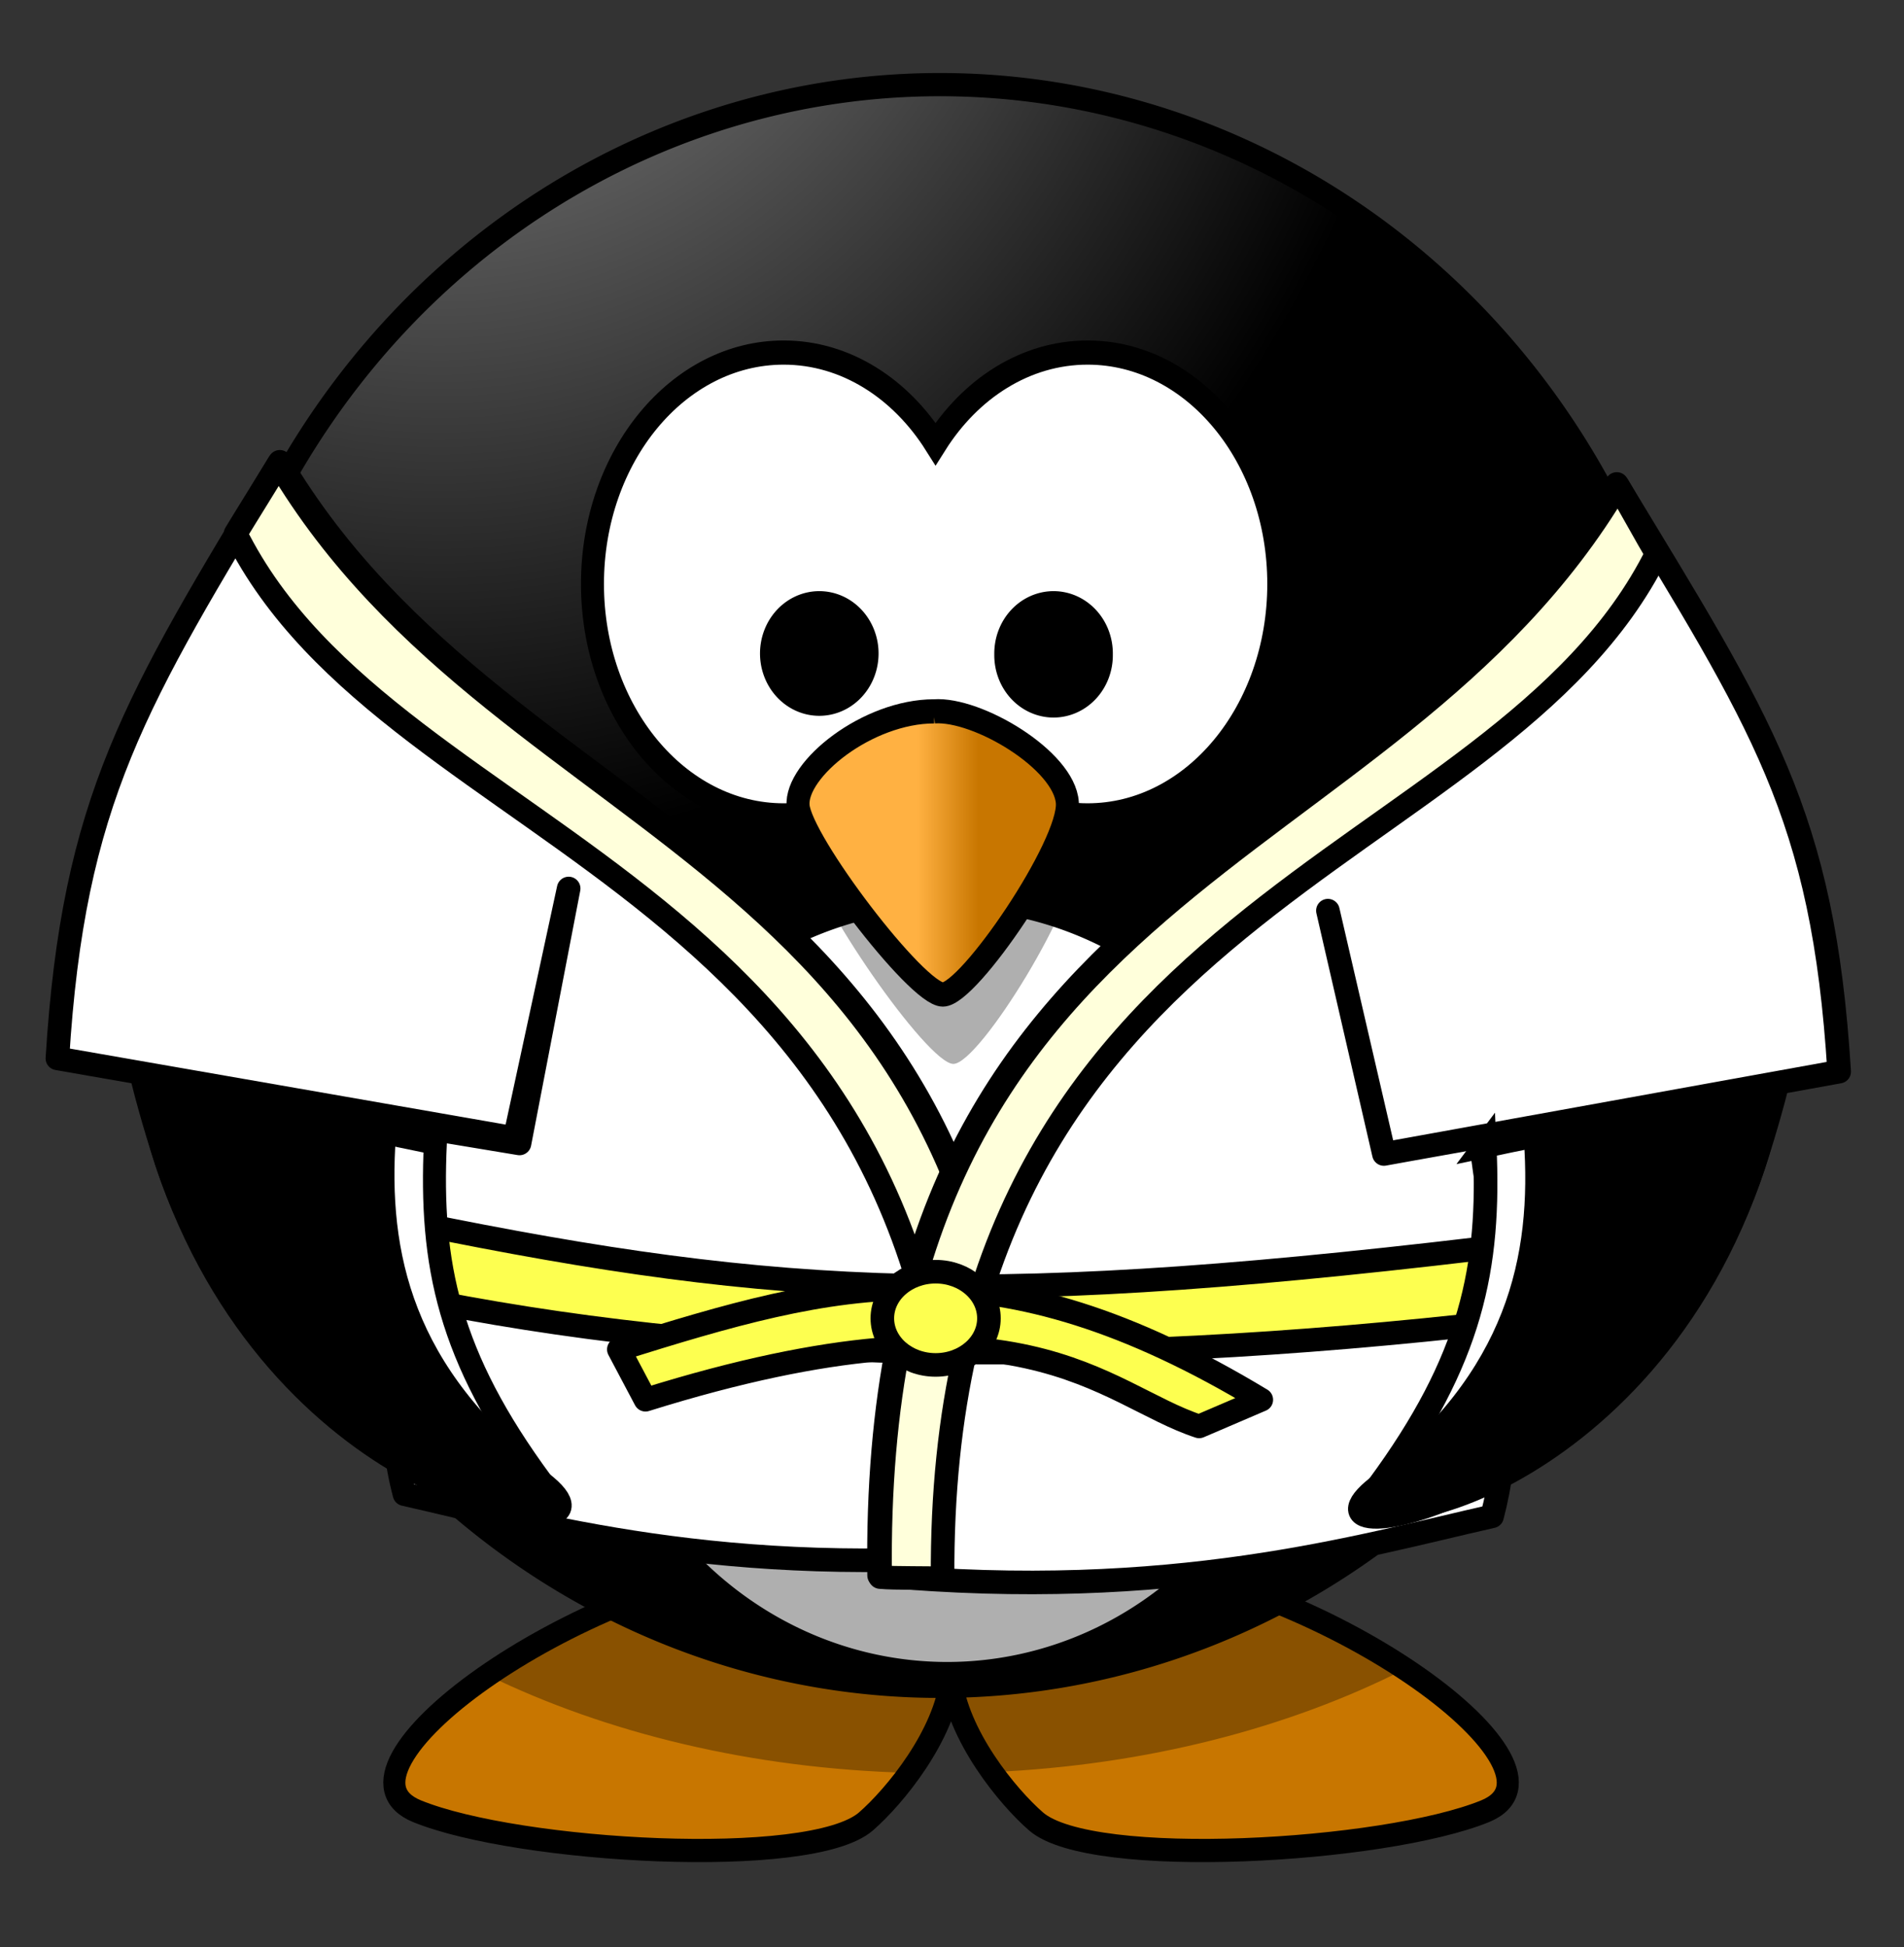
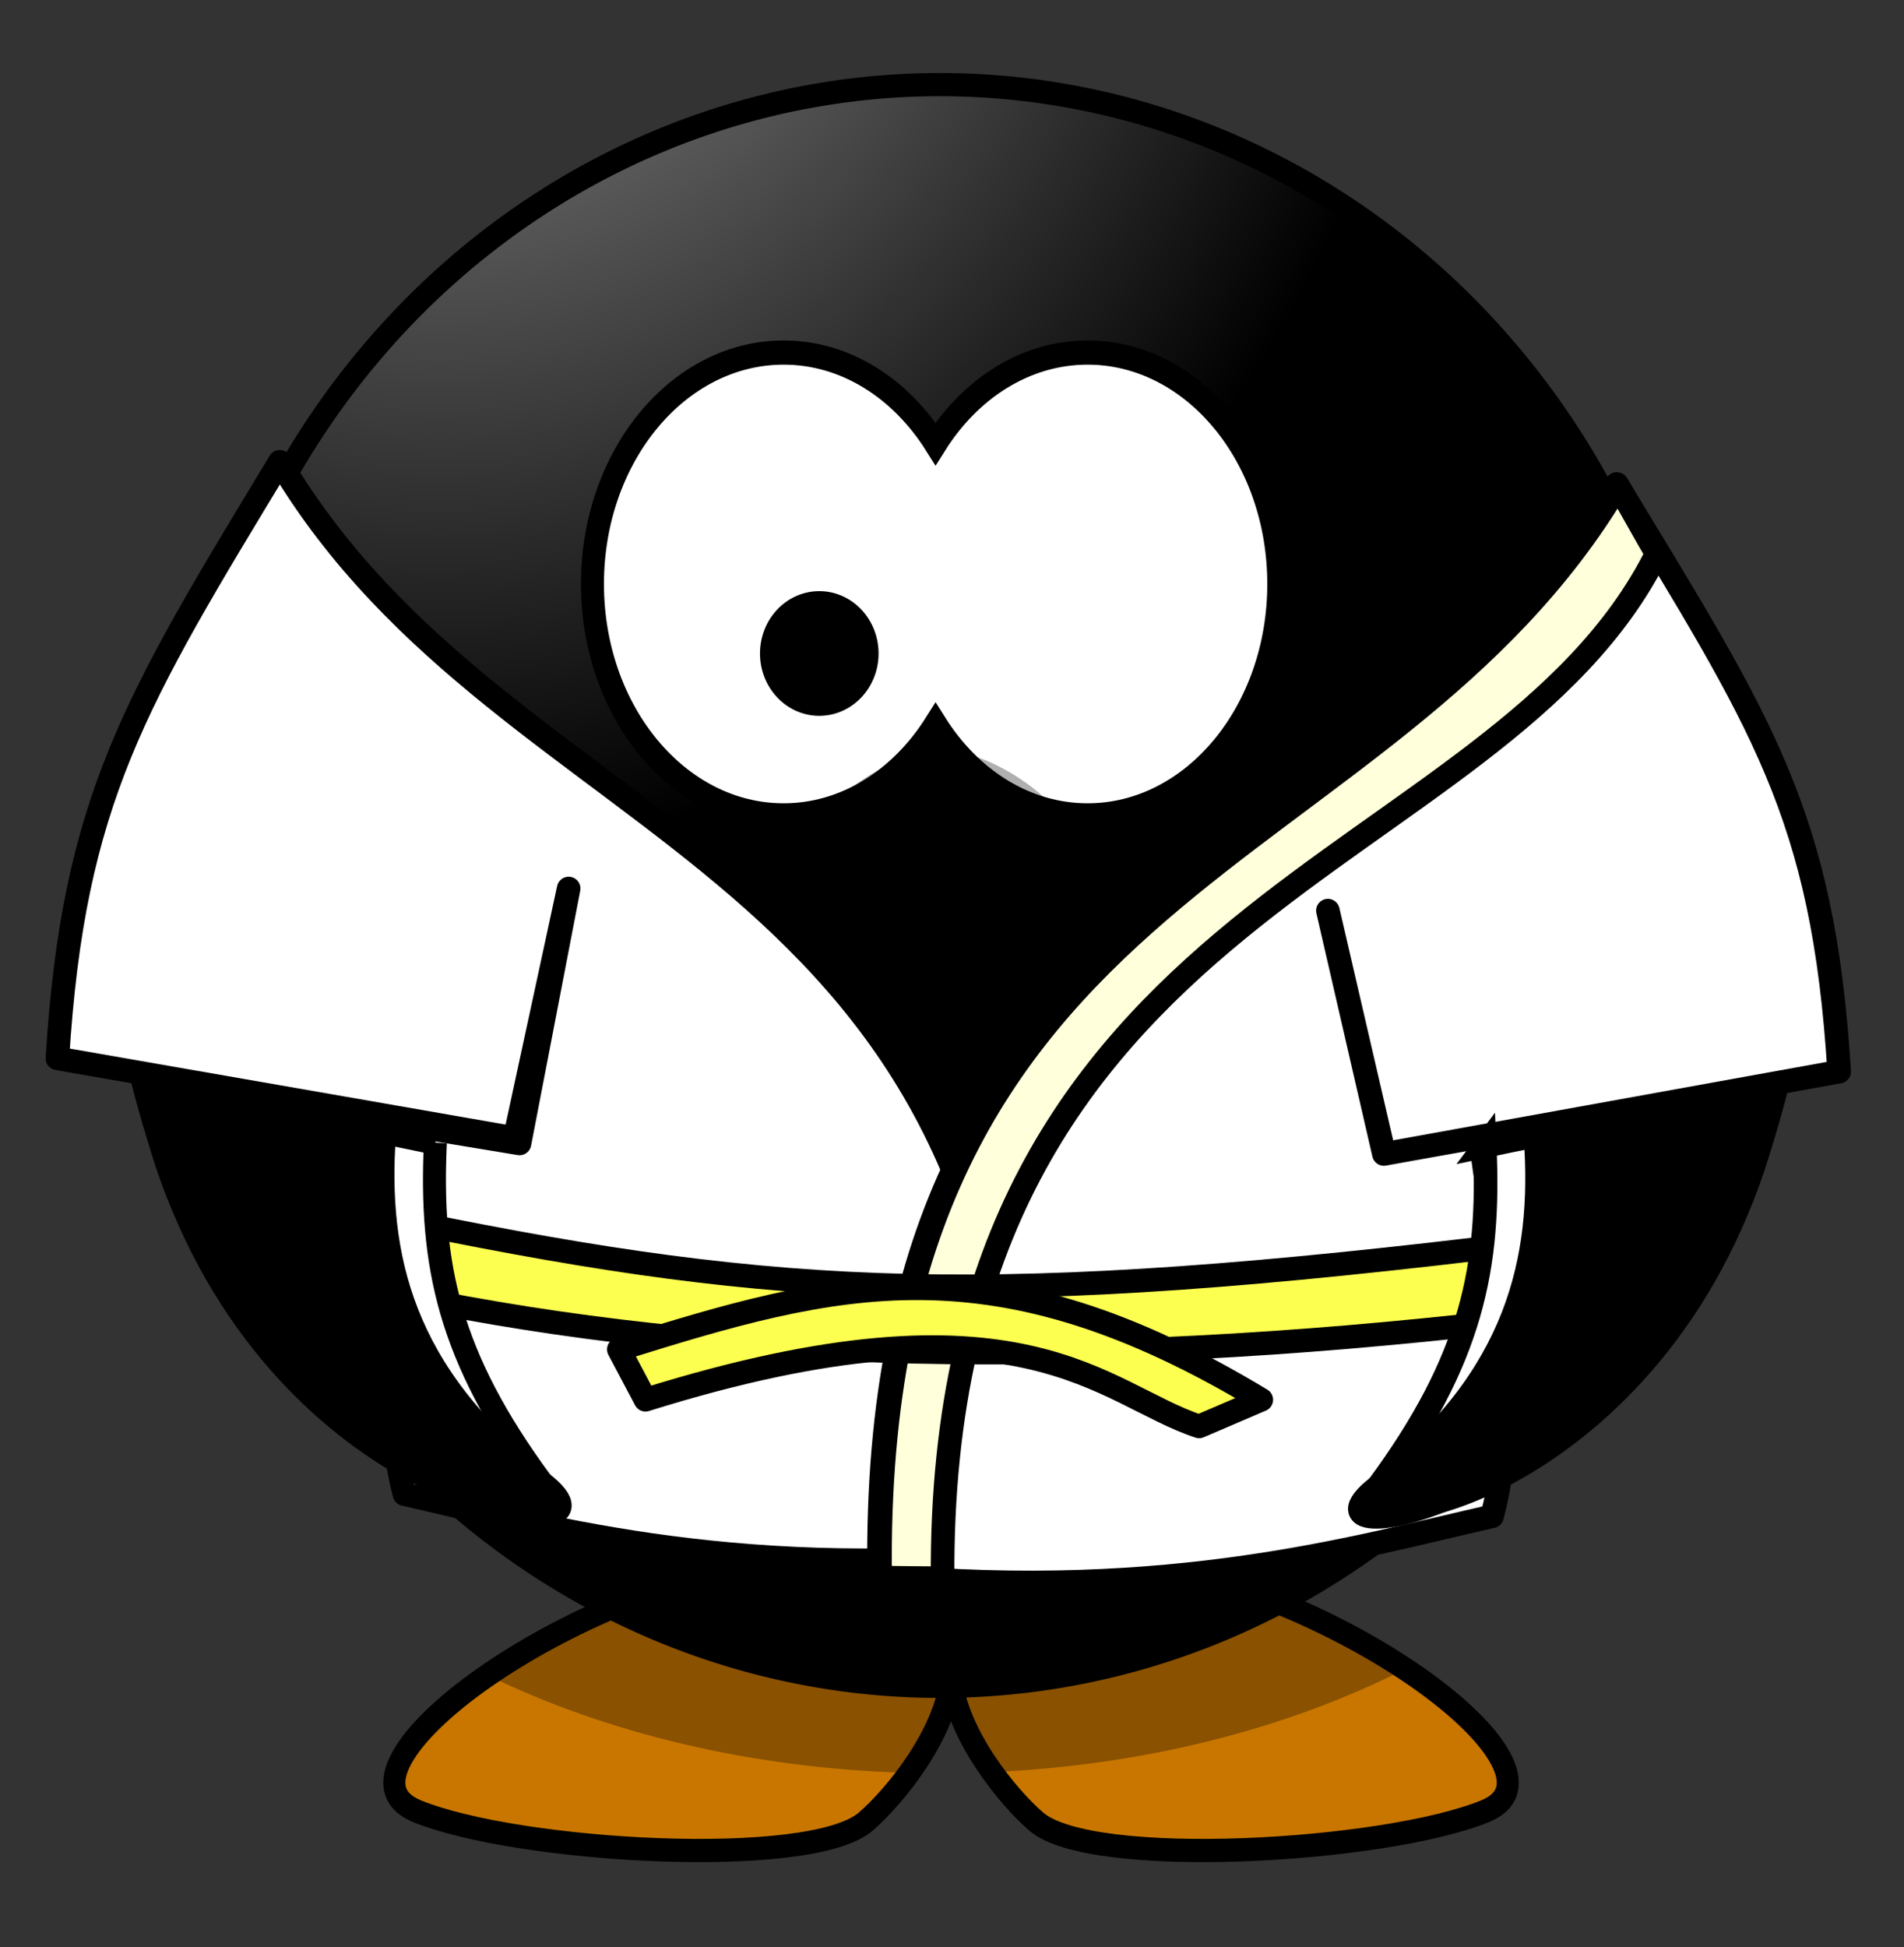
<svg xmlns="http://www.w3.org/2000/svg" xmlns:ns1="http://sodipodi.sourceforge.net/DTD/sodipodi-0.dtd" xmlns:ns2="http://www.inkscape.org/namespaces/inkscape" id="svg18490" ns1:docname="judo_penguin.svg" viewBox="0 0 117.86 120.52" version="1.1" ns2:version="0.48.4 r9939">
  <rect x="0" y="0" width="117.86" height="120.52" fill="#333333" stroke="none" />
  <defs id="defs18492">
    <radialGradient id="radialGradient14887" gradientUnits="userSpaceOnUse" cy="-8.88" cx="414.68" gradientTransform="matrix(-0 .28 -.609 0 101.73 -39.26)" r="123.55" ns2:collect="always">
      <stop id="stop3205-9-2" style="stop-color:#ffb142" offset="0" />
      <stop id="stop4092-0-5" style="stop-color:#ffb141" offset=".887" />
      <stop id="stop3207-9-5" style="stop-color:#c87600" offset="1" />
    </radialGradient>
    <radialGradient id="radialGradient14889" gradientUnits="userSpaceOnUse" cy="483.45" cx="610.46" gradientTransform="matrix(0 -.482 .432 -0 -151.97 551.35)" r="167.56" ns2:collect="always">
      <stop id="stop3175-8-9-3" style="stop-color:#a5a5a5" offset="0" />
      <stop id="stop3177-5-98-02" style="stop-color:#000000" offset="1" />
    </radialGradient>
    <linearGradient id="linearGradient14911" y2="537.41" gradientUnits="userSpaceOnUse" x2="359.47" gradientTransform="matrix(.326 0 0 .326 -22.132 165.49)" y1="537.41" x1="346.24" ns2:collect="always">
      <stop id="stop4100-0-0" style="stop-color:#ffb142" offset="0" />
      <stop id="stop4104-3-1" style="stop-color:#c87600" offset="1" />
    </linearGradient>
    <radialGradient id="radialGradient4053" gradientUnits="userSpaceOnUse" cx="371.45" cy="647.69" r="59.255" gradientTransform="matrix(0 -.744 -.66 0 552.03 582.13)" ns2:collect="always">
      <stop id="stop3175-28-7-6-0" style="stop-color:#a5a5a5" offset="0" />
      <stop id="stop3177-7-3-8-5" style="stop-color:#000000" offset="1" />
    </radialGradient>
    <radialGradient id="radialGradient4113" gradientUnits="userSpaceOnUse" cy="647.69" cx="371.45" gradientTransform="matrix(0 -4.27 -3.606 0 3035.8 1924)" r="59.255" ns2:collect="always">
      <stop id="stop3175-28-7-6" style="stop-color:#a5a5a5" offset="0" />
      <stop id="stop3177-7-3-8" style="stop-color:#000000" offset="1" />
    </radialGradient>
  </defs>
  <ns1:namedview id="base" bordercolor="#666666" ns2:pageshadow="2" ns2:window-y="0" fit-margin-left="0" pagecolor="#ffffff" fit-margin-top="0" ns2:window-maximized="1" ns2:zoom="4.6463551" ns2:window-x="0" ns2:window-height="718" showgrid="false" borderopacity="1.0" ns2:current-layer="layer1" ns2:cx="58.929813" ns2:cy="60.262291" fit-margin-right="0" fit-margin-bottom="0" ns2:window-width="1354" ns2:pageopacity="0.0" ns2:document-units="px" />
  <g id="layer1" ns2:label="Ebene 1" ns2:groupmode="layer" transform="translate(-332.5 -674.96)">
    <g id="g4118" transform="matrix(.16 0 0 .16 306.61 644.21)">
      <g id="g45484-1-6" transform="matrix(5.461 0 0 5.742 21.267 -1418.9)">
        <path id="path3806-0-1-9" style="fill-rule:evenodd;color:#000000;stroke:#000000;stroke-width:1.564;fill:url(#radialGradient14887)" ns2:connector-curvature="0" d="m81.781 385.54c-15.668 1.613-33.638 14.291-26.495 17.056 7.143 2.765 27.873 3.918 31.79 0.692 2.013-1.658 5.614-5.809 6.038-9.704 0.425 3.895 4.016 8.047 6.028 9.704 3.917 3.226 24.658 2.072 31.8-0.692 7.143-2.765-10.827-15.443-26.495-17.056-8.068 0.778-10.97 3.488-11.333 6.598-0.364-3.11-3.265-5.821-11.333-6.598z" />
        <path id="path3194-5-0-5" style="fill-rule:evenodd;fill:#000000;fill-opacity:.314" ns2:connector-curvature="0" d="m81.784 385.55c-7.69 0.792-15.927 4.249-21.485 7.891 8.417 3.893 18.709 6.292 29.865 6.568 1.43-1.881 2.71-4.187 2.953-6.415 0.241 2.207 1.491 4.493 2.902 6.364 10.973-0.465 21.052-2.98 29.254-6.944-5.538-3.484-13.432-6.703-20.823-7.464-8.068 0.778-10.97 3.488-11.333 6.598-0.364-3.11-3.265-5.821-11.333-6.598z" />
      </g>
      <g id="g45507-1-2" transform="matrix(5.461 0 0 5.742 21.267 -1418.9)">
        <path id="path2385-16-4-45" style="color:#000000;stroke:#000000;stroke-linecap:round;stroke-width:1.564;fill:url(#radialGradient14889)" ns2:connector-curvature="0" d="m146.28 340.23a53.948 53.948 0 0 1 -107.9 0 53.948 53.948 0 1 1 107.9 0z" />
-         <path id="path3167-8-2-03" style="stroke:#000000;stroke-linecap:round;stroke-width:1.629;fill:#ffffff" ns2:connector-curvature="0" d="m118.99 367.2a26.153 26.153 0 1 1 -52.307 0 26.153 26.153 0 1 1 52.307 0z" />
        <path id="path2411-0-7-9" style="fill:#000000;fill-opacity:.314" ns2:connector-curvature="0" d="m144.15 325.23c0.11 1.403 0.173 2.816 0.173 4.246 0 29.779-24.178 53.947-53.957 53.947-24.575 0-45.316-16.459-51.819-38.948 2.17 27.795 25.426 49.701 53.774 49.701 29.779 0 53.957-24.168 53.957-53.947 0-5.204-0.751-10.237-2.128-14.999z" />
      </g>
      <g id="g45496-5-0" transform="matrix(5.461 0 0 5.742 21.267 -1418.9)">
        <path id="path2387-0-6-7" style="stroke:#000000;stroke-linecap:round;stroke-width:1.629;fill:#ffffff" ns2:connector-curvature="0" d="m81.252 304.33c-7.473 0-13.543 6.984-13.543 15.589 0 8.605 6.07 15.589 13.543 15.589 4.392 0 8.289-2.415 10.763-6.15 2.474 3.738 6.38 6.15 10.773 6.15 7.473 0 13.543-6.984 13.543-15.589 0-8.605-6.07-15.589-13.543-15.589-4.393 0-8.299 2.413-10.773 6.15-2.474-3.735-6.372-6.15-10.763-6.15z" />
        <path id="path3393-6-2-5" style="fill-rule:evenodd;fill:#000000;fill-opacity:.314" ns2:connector-curvature="0" d="m92.662 331.22c-4.718 0-9.846 4.297-9.641 7.01 0.205 2.714 8.41 14.02 10.256 14.02 1.846 0 9.025-11.081 8.82-14.247-0.205-3.166-6.359-7.01-9.436-6.784z" />
-         <path id="path2391-7-0-7" style="fill-rule:evenodd;stroke:#000000;stroke-width:1.629;fill:url(#linearGradient14911)" ns2:connector-curvature="0" d="m91.917 328.5c-4.718 0-9.846 3.897-9.641 6.359 0.205 2.462 8.41 12.718 10.256 12.718 1.846 0 9.025-10.051 8.82-12.923-0.205-2.872-6.359-6.359-9.436-6.154z" />
        <path id="path3163-3-7-6" style="stroke:#000000;stroke-linecap:round;stroke-width:1.629;fill:#000000" ns2:connector-curvature="0" d="m87.163 324.66a3.385 3.385 0 0 1 -6.769 0 3.385 3.385 0 1 1 6.769 0z" />
-         <path id="path3165-6-9-52" style="stroke:#000000;stroke-linecap:round;stroke-width:1.629;fill:#000000" ns2:connector-curvature="0" d="m103.76 324.66a3.385 3.385 0 1 1 -6.769 0 3.385 3.385 0 1 1 6.769 0z" />
      </g>
      <path id="path3211-2" d="m270.06 370.82c89.7 151.29 289.07 147.45 285.39 422.19-113.19 10.32-185.85-11.27-237.15-22.86-13.33-50.172 5.434-115.3 6.416-141.98l38.084 6.317 19.018-98.616-20.862 96.56-176.94-30.85c6.188-100.04 30.004-138.21 86.046-230.76z" ns1:nodetypes="ccccccccc" style="stroke-linejoin:round;stroke:#000000;stroke-linecap:round;stroke-width:9.123;fill:#ffffff" ns2:connector-curvature="0" />
-       <path id="path3211-7-6" d="m269.65 371.46c89.692 151.29 289.07 147.45 285.38 422.19-6.007 0.548-18.38 1.006-24.162 1.38 1.775-265.18-216.23-272.4-277.92-396.43 3.53-5.849 12.876-20.824 16.702-27.142z" ns1:nodetypes="ccccc" style="stroke-linejoin:round;stroke:#000000;stroke-linecap:round;stroke-width:9.123;fill:#ffffdb" ns2:connector-curvature="0" />
      <path id="path3211" d="m787.31 379.39c-89.7 151.29-289.07 147.44-285.39 422.19 113.19 10.32 185.85-11.27 237.15-22.86 13.33-50.17-1.28-116.43-4.55-146.84l-37.184 6.652-21.784-94.092 21.672 94.13 176.13-31.856c-6.18-100.03-30-134.77-86.04-227.32z" ns1:nodetypes="ccccccccc" style="stroke-linejoin:round;stroke:#000000;stroke-linecap:round;stroke-width:9.123;fill:#ffffff" ns2:connector-curvature="0" />
      <path id="path3211-7" d="m787.71 380.03c-89.692 151.29-289.07 147.45-285.38 422.19 6.007 0.548 18.38 0.196 24.162 0.57-1.775-265.18 214.61-272.4 276.3-396.43-3.53-5.849-11.256-20.014-15.082-26.332z" ns1:nodetypes="ccccc" style="stroke-linejoin:round;stroke:#000000;stroke-linecap:round;stroke-width:9.123;fill:#ffffdb" ns2:connector-curvature="0" />
      <path id="path4104" d="m322.3 665.25c142.32 29.003 223.43 33.166 431.21 7.625l-10.031 30.501c-164.67 18.823-302.32 15.586-424.42-9.72z" ns1:nodetypes="ccccc" style="stroke-linejoin:round;stroke:#000000;stroke-linecap:round;stroke-width:9.123;fill:#fdff50" ns2:connector-curvature="0" />
      <g id="g45488-4-0-2" transform="matrix(-5.461 0 0 5.742 1045.2 -1420)">
-         <path id="path3800-9-7-4-7" ns1:nodetypes="csscc" style="fill-rule:evenodd;stroke:#000000;stroke-width:1.629;fill:#ffffff" ns2:connector-curvature="0" d="m130.92 357.75c0.393 8.184-0.915 14.37-7.555 22.935-3.131 4.038 18.856 0.681 26.629-21.696 0.911-2.622 1.519-4.89 1.519-4.89-10.271 1.957-10.341 1.587-20.592 3.651z" />
+         <path id="path3800-9-7-4-7" ns1:nodetypes="csscc" style="fill-rule:evenodd;stroke:#000000;stroke-width:1.629;fill:#ffffff" ns2:connector-curvature="0" d="m130.92 357.75c0.393 8.184-0.915 14.37-7.555 22.935-3.131 4.038 18.856 0.681 26.629-21.696 0.911-2.622 1.519-4.89 1.519-4.89-10.271 1.957-10.341 1.587-20.592 3.651" />
        <path id="path3802-9-1-4-2" ns1:nodetypes="csscc" style="fill-rule:evenodd;stroke:#000000;stroke-width:1.629;fill:url(#radialGradient4053)" ns2:connector-curvature="0" d="m134.53 357.25c0.601 8.066-1.21 16.123-11.16 23.433-7.373 5.416 18.856 0.681 26.629-21.696 0.641-1.844 1.316-4.788 1.316-4.788z" />
      </g>
      <path id="path3800-9-7-4" ns1:nodetypes="csscc" style="fill-rule:evenodd;stroke:#000000;stroke-width:9.123;fill:#ffffff" ns2:connector-curvature="0" d="m736.22 635.5c2.147 47-4.995 82.522-41.257 131.71-17.097 23.19 102.97 3.912 145.41-124.59 4.974-15.059 8.294-28.081 8.294-28.081-56.087 11.241-56.469 9.113-112.45 20.966z" />
      <path id="path3802-9-1-4" ns1:nodetypes="csscc" style="fill-rule:evenodd;stroke:#000000;stroke-width:9.123;fill:url(#radialGradient4113)" ns2:connector-curvature="0" d="m755.91 632.64c3.284 46.318-6.606 92.589-60.945 134.57-40.261 31.102 102.97 3.912 145.41-124.59 3.498-10.589 7.188-27.497 7.188-27.497z" />
      <path id="path4106" style="stroke-linejoin:round;stroke:#000000;stroke-linecap:round;stroke-width:9.123;fill:#fdff50" d="m79.037 58.67c146.23-45.709 176.77-1.94 214.2 10.309l24.05-10.309c-103.72-62.621-164.25-45.87-248.56-19.473z" ns1:nodetypes="ccccc" transform="translate(332.5 674.96)" ns2:connector-curvature="0" />
-       <path id="path4108" ns1:rx="20.61833" ns1:ry="18.03261" style="stroke-linejoin:round;stroke:#000000;stroke-linecap:round;stroke-width:9.123;fill:#fdff50" ns1:type="arc" d="m211.91 27.169c0 9.959-9.231 18.033-20.618 18.033s-20.618-8.073-20.618-18.033c0-9.959 9.231-18.033 20.618-18.033s20.618 8.073 20.618 18.033z" transform="translate(332.5 674.96)" ns1:cy="27.169363" ns1:cx="191.29228" />
    </g>
  </g>
</svg>